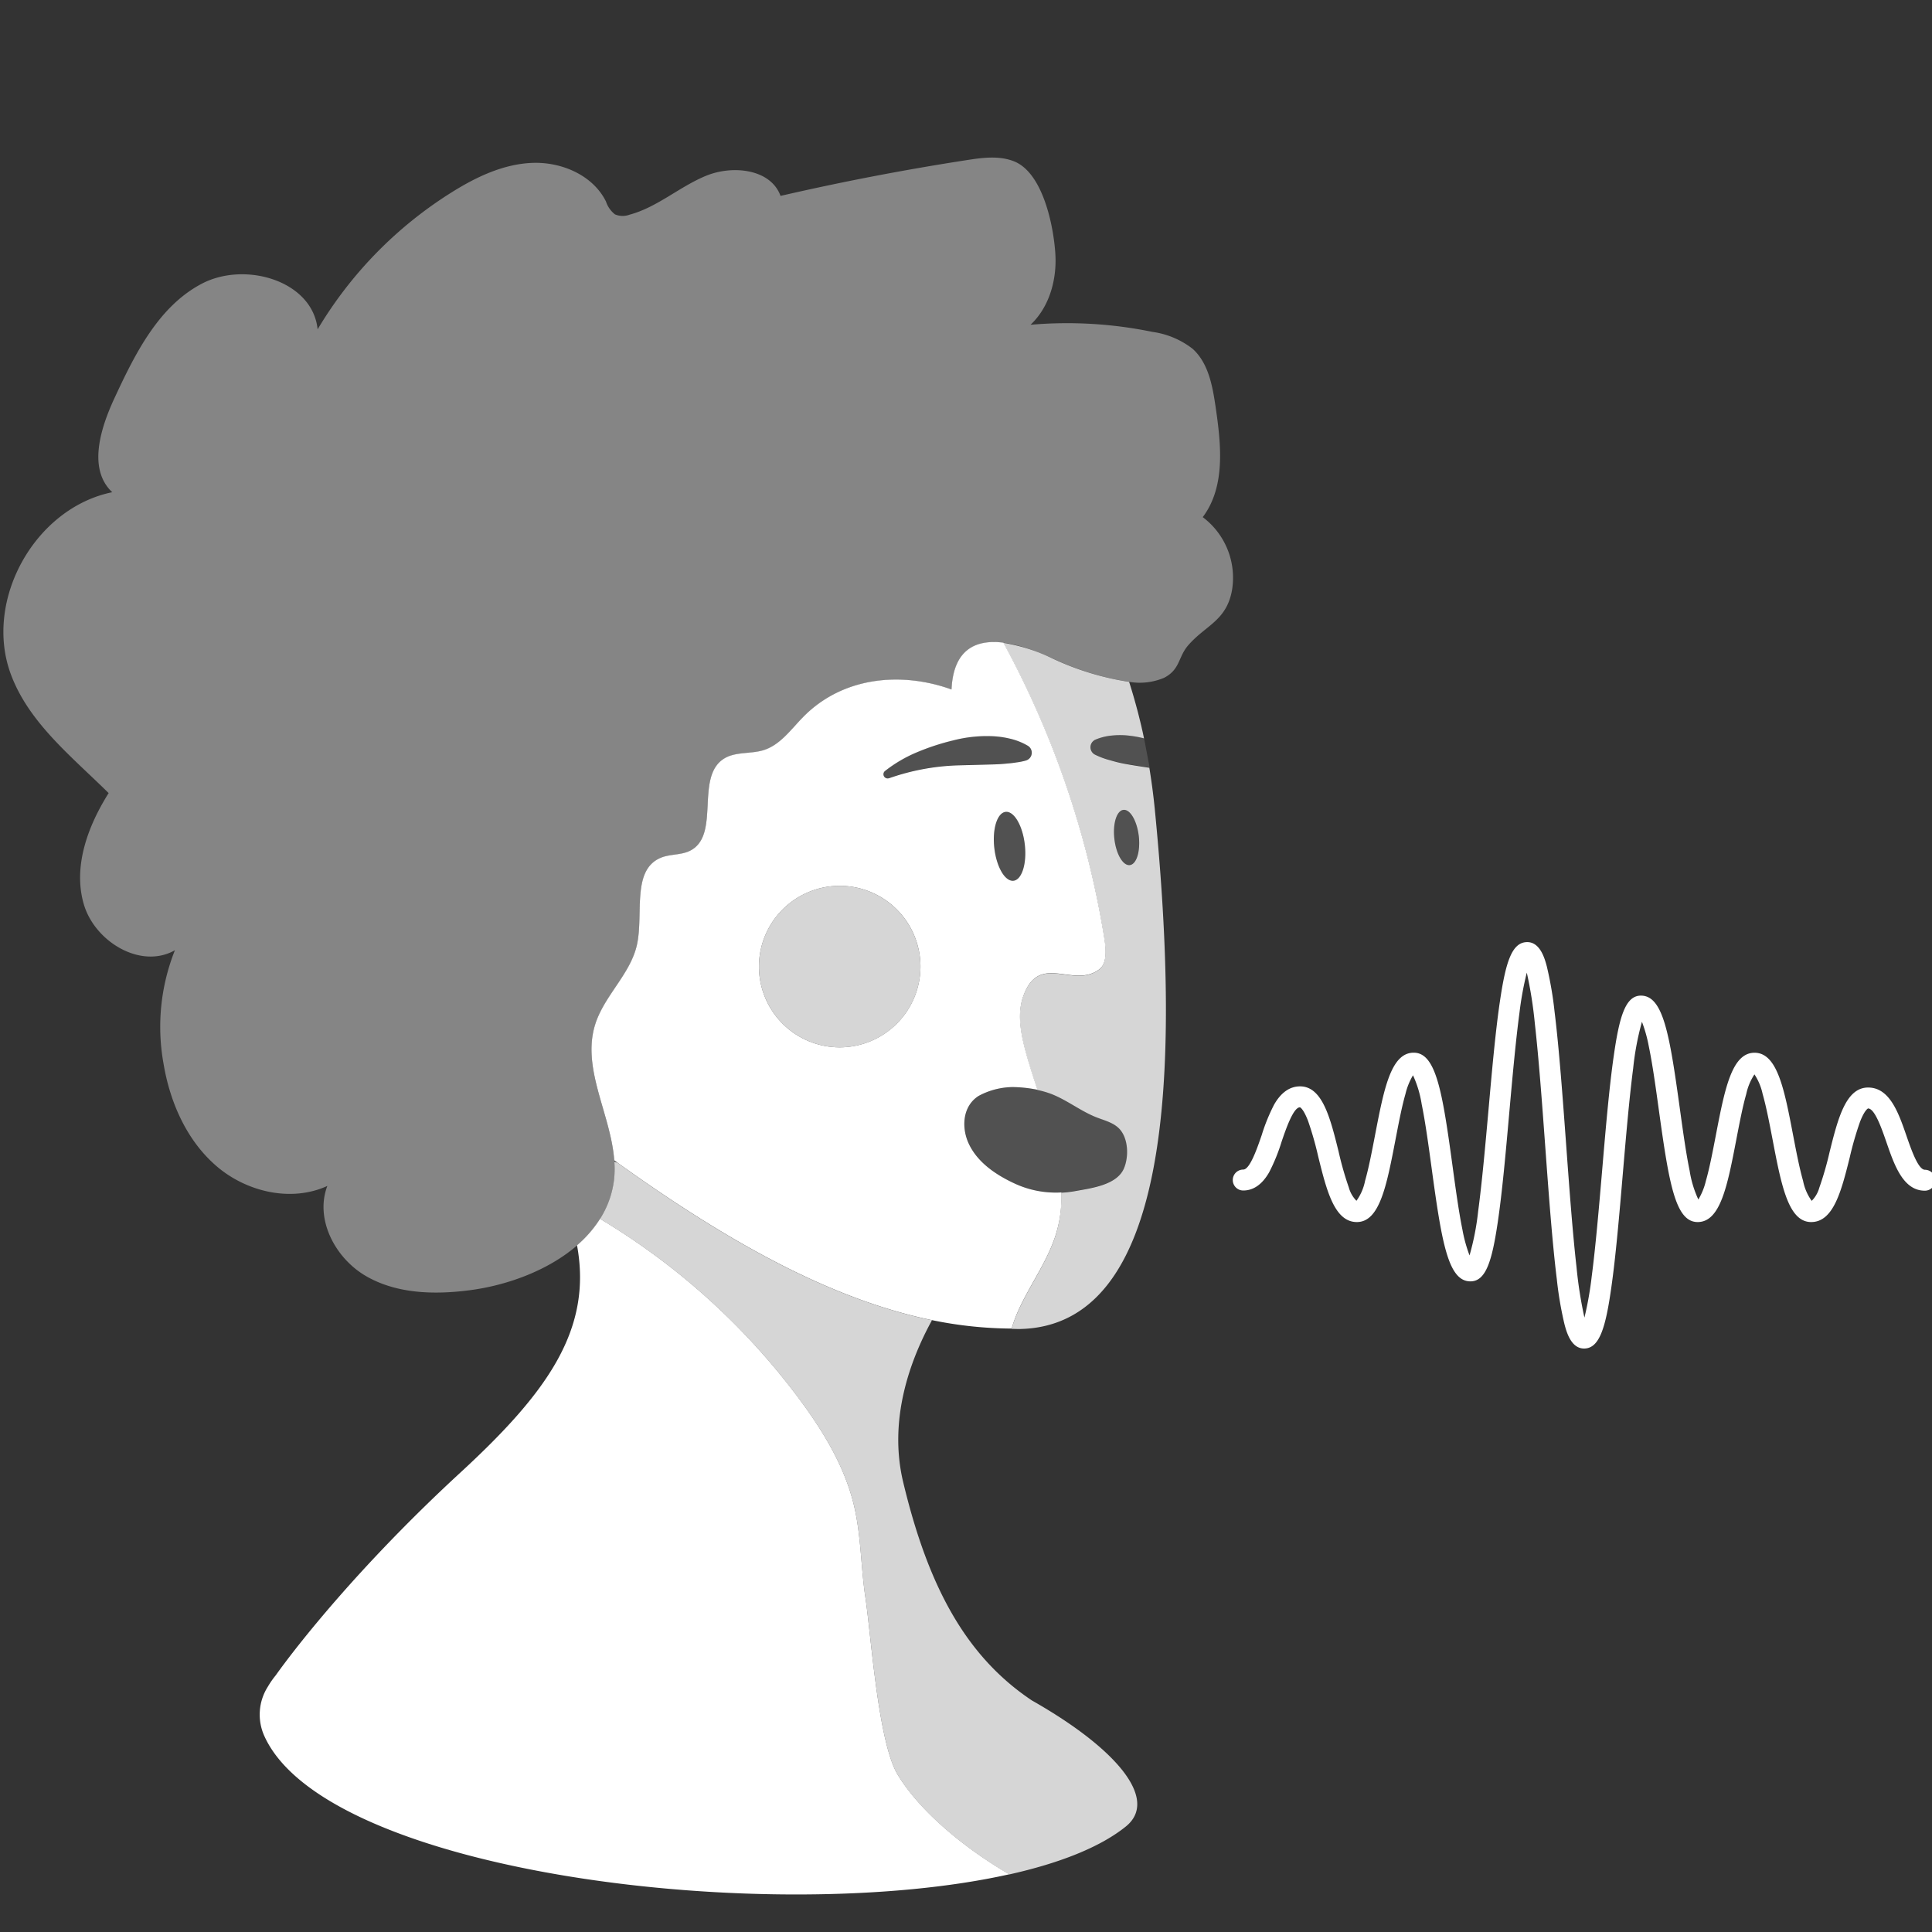
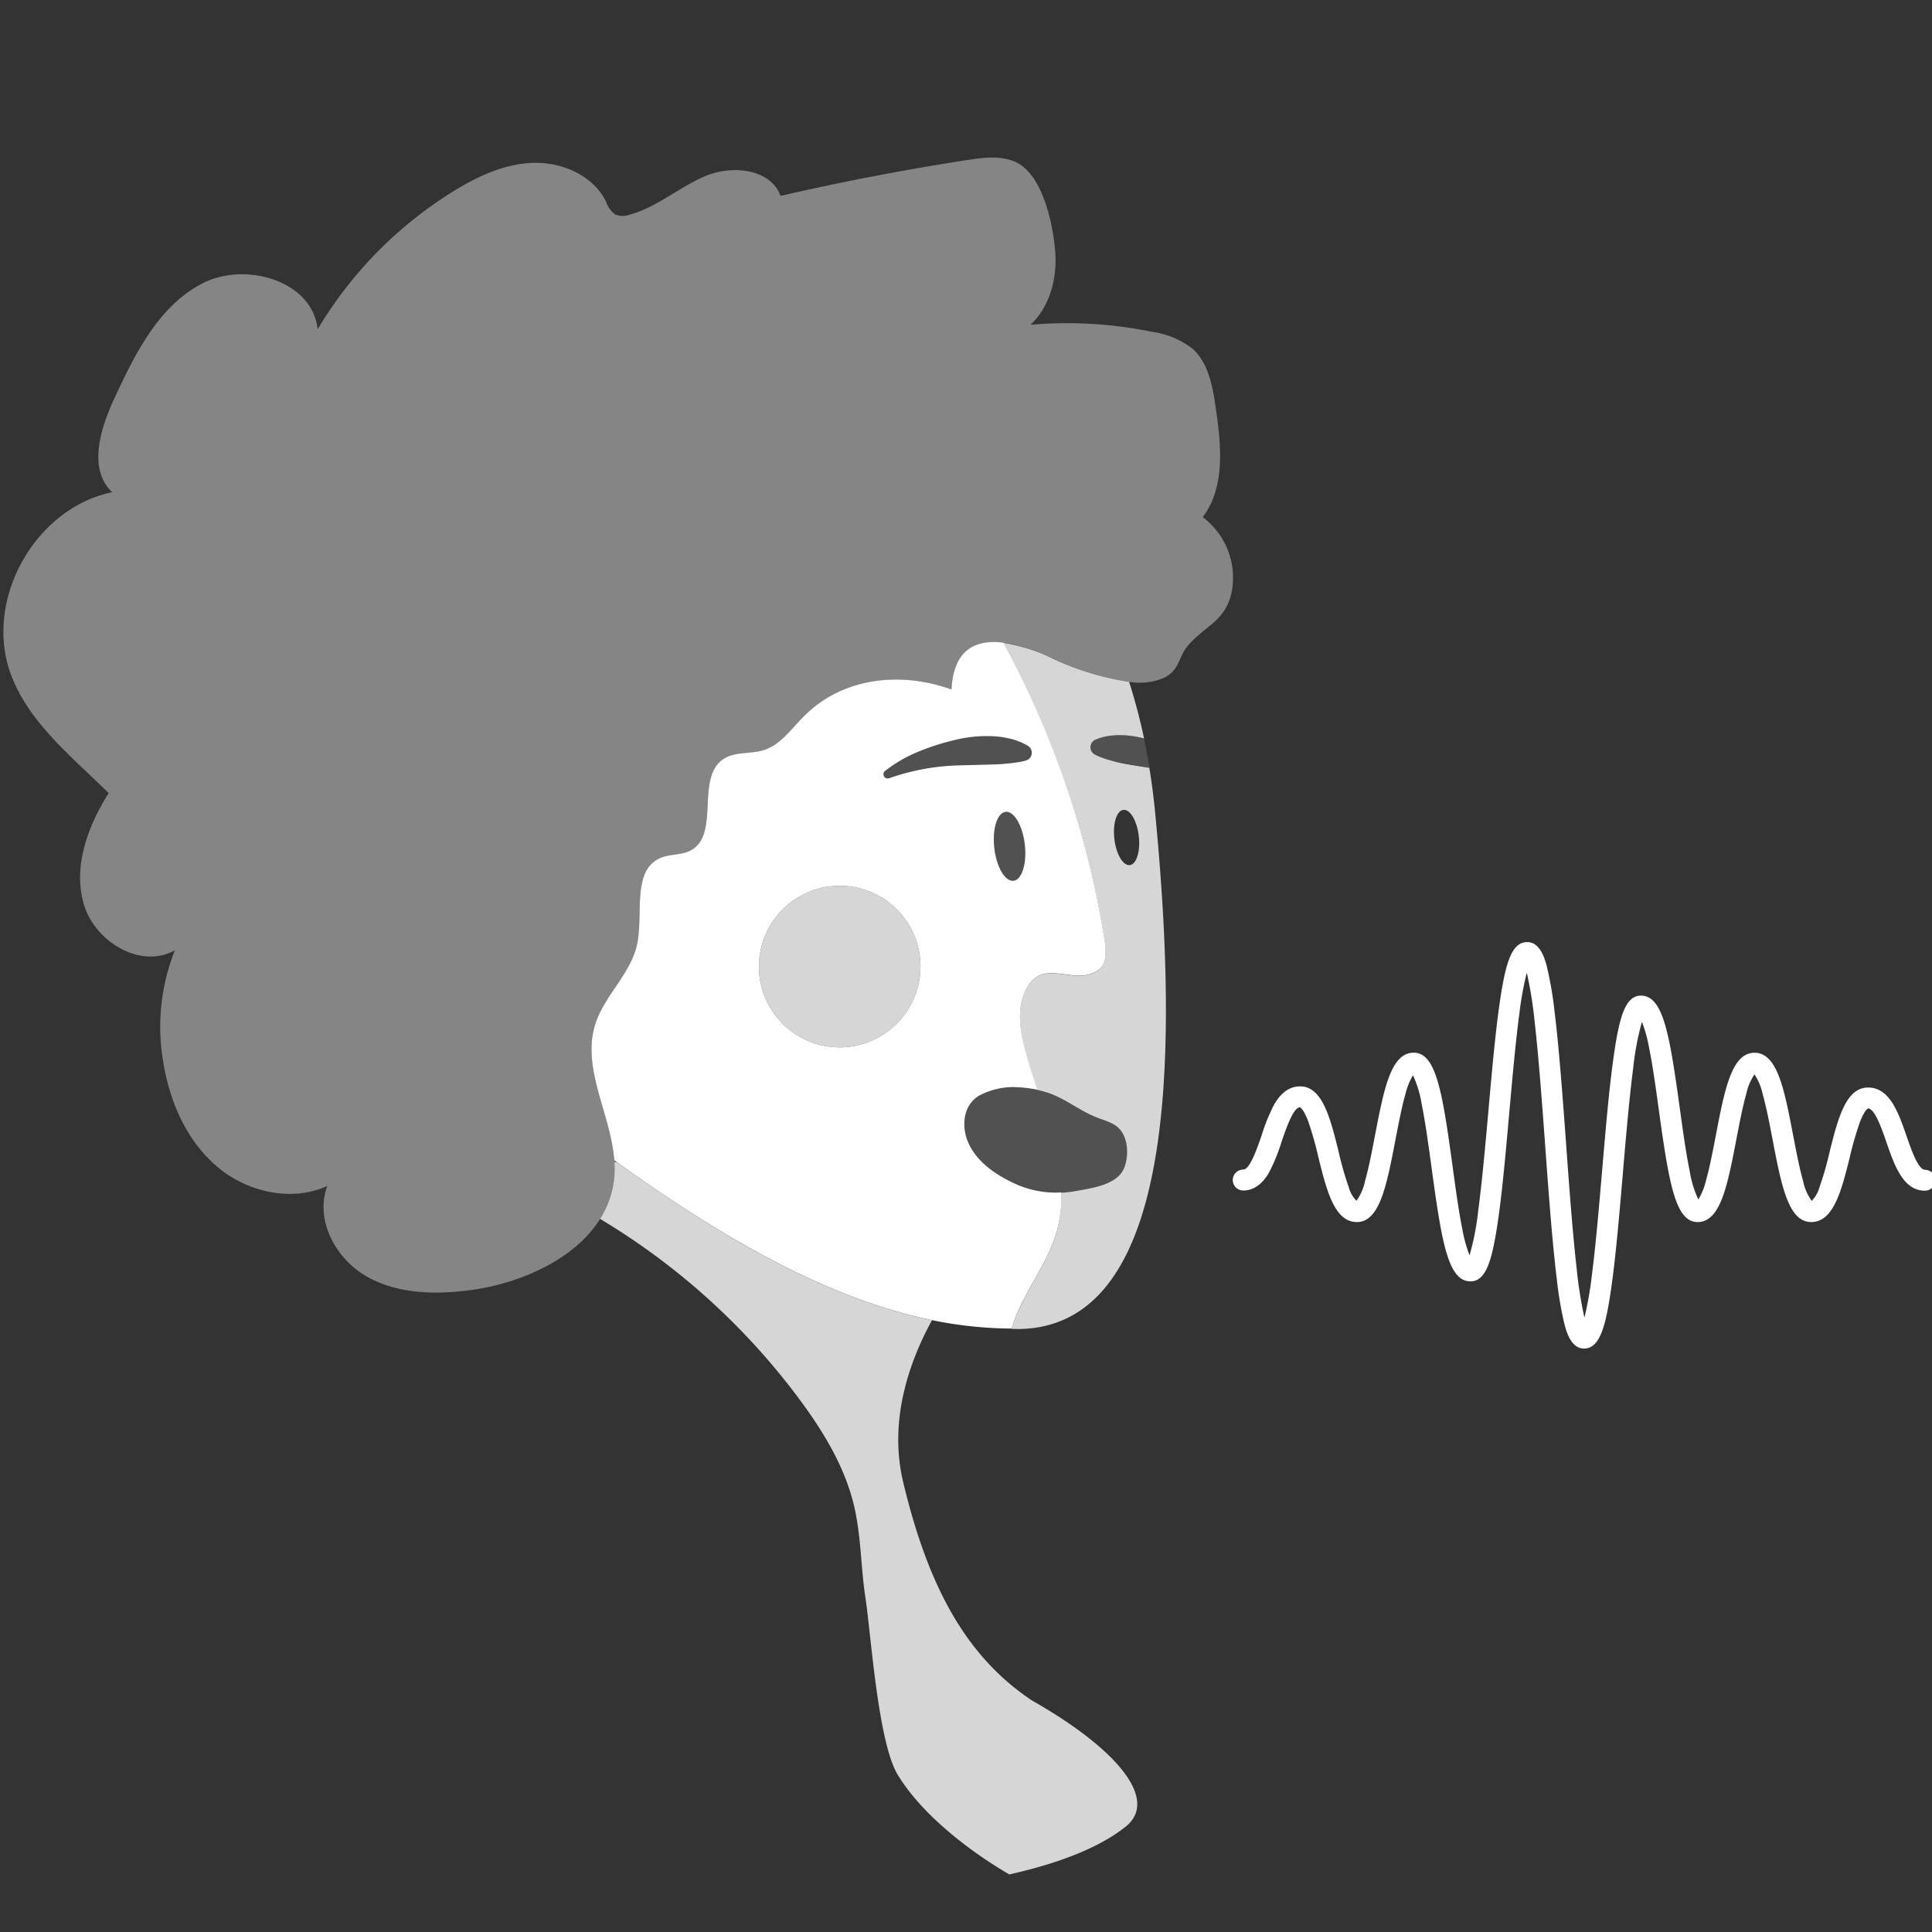
<svg xmlns="http://www.w3.org/2000/svg" viewBox="0 0 300 300">
  <rect x="0" y="0" width="300" height="300" fill="#333333" stroke="none" />
  <g fill="#fff">
    <path d="m 130.36 137.55 a 12.54 12.54 0 1 0 12.57 12.54 12.55 12.55 0 0 0 -12.57 -12.54 z" opacity=".8" />
-     <path d="m 139.39 275.56 c -3.05 -5.05 -4.13 -21.67 -5.01 -27.51 -.71 -4.71 -.66 -9.54 -1.75 -14.18 -1.43 -6.1 -4.77 -11.58 -8.5 -16.61 a 106.95 106.95 0 0 0 -29.12 -26.88 c -.6 -.38 -1.22 -.75 -1.83 -1.13 a 18.43 18.43 0 0 1 -3.58 4.12 c 2.4 13.05 -4.57 22.82 -18.11 35.29 -15.66 14.43 -25.42 26.91 -28.68 31.49 a 13.23 13.23 0 0 0 -1.22 1.76 8.07 8.07 0 0 0 -.53 7.69 c 9.72 21.39 78.87 29.67 115.66 21.44 -6.69 -3.9 -13.77 -9.59 -17.33 -15.48 z" />
    <path d="m 160.24 264.05 c -10.28 -6.86 -16.13 -17.75 -19.99 -33.89 -2.33 -9.71 1.06 -18.95 4.47 -25.16 -15.77 -3.25 -31.78 -12.21 -48.82 -24.44 -.17 -.06 -.34 -.12 -.5 -.18 a 15.97 15.97 0 0 1 -.01 2.41 14.5 14.5 0 0 1 -2.21 6.47 c .61 .38 1.22 .75 1.83 1.13 a 106.95 106.95 0 0 1 29.12 26.88 c 3.73 5.03 7.07 10.51 8.5 16.61 1.09 4.64 1.03 9.47 1.75 14.18 .88 5.84 1.96 22.46 5.01 27.51 3.56 5.9 10.64 11.58 17.33 15.49 7.77 -1.74 14.1 -4.21 18.11 -7.45 5.13 -4.16 -1.3 -12.02 -14.59 -19.56 z" opacity=".8" />
    <path d="m 186.76 80.3 c 3.56 -4.72 2.86 -11.27 2 -17.11 -.48 -3.26 -1.11 -6.8 -3.56 -9.02 a 13.08 13.08 0 0 0 -6.28 -2.64 65.52 65.52 0 0 0 -18.9 -1.1 c 2.95 -2.77 4.12 -7.06 3.85 -11.09 -.28 -4.27 -1.92 -12.53 -6.44 -14.3 -2.3 -.9 -4.87 -.56 -7.3 -.18 q -14.56 2.25 -28.93 5.56 c -1.52 -4.19 -7.42 -4.82 -11.55 -3.13 s -7.59 4.9 -11.91 6.05 a 3.03 3.03 0 0 1 -2.24 -.05 4.15 4.15 0 0 1 -1.4 -1.99 c -2 -4.06 -6.83 -6.16 -11.36 -6.01 s -8.79 2.18 -12.63 4.59 a 63.33 63.33 0 0 0 -20.79 21.26 c -.77 -7.55 -11.25 -10.62 -17.98 -7.09 s -10.37 10.89 -13.57 17.78 c -2.2 4.74 -4.15 11.03 -.34 14.6 -12.01 2.45 -20 16.77 -15.75 28.26 2.79 7.54 9.47 12.8 15.19 18.46 -3.24 5.14 -5.56 11.42 -3.86 17.25 s 8.87 10.16 14.15 7.15 a 32.14 32.14 0 0 0 -1.77 17.59 c 1 6.04 3.62 12 8.28 15.98 s 11.58 5.59 17.16 3.03 c -1.97 5.15 1.2 11.2 5.97 13.98 s 10.63 2.93 16.11 2.22 c 5.94 -.77 12.26 -3.12 16.7 -6.96 a 18.43 18.43 0 0 0 3.58 -4.12 14.5 14.5 0 0 0 2.21 -6.47 15.97 15.97 0 0 0 .01 -2.41 c 0 -.07 -.01 -.13 -.02 -.2 -.52 -7.15 -5.12 -14.24 -2.96 -21.09 1.42 -4.51 5.57 -7.89 6.52 -12.53 .98 -4.78 -.85 -11.45 3.66 -13.35 1.45 -.61 3.18 -.39 4.58 -1.11 4.72 -2.42 .73 -11.33 5.17 -14.24 1.8 -1.18 4.21 -.72 6.26 -1.38 2.57 -.82 4.22 -3.22 6.11 -5.14 6.11 -6.22 15.17 -7.1 23.03 -4.27 .5 -10.36 9.73 -7.57 15.63 -4.87 a 43.17 43.17 0 0 0 11.98 3.67 9.69 9.69 0 0 0 5.41 -.64 c 2.52 -1.32 2.13 -3.22 3.76 -5.08 2.7 -3.09 5.92 -3.77 6.77 -8.54 a 11.77 11.77 0 0 0 -4.55 -11.32 z" opacity=".4" />
    <path d="m 164.75 187.59 a 23.64 23.64 0 0 0 .07 -2.43 15.17 15.17 0 0 1 -7.39 -1.44 c -2.88 -1.35 -5.69 -3.28 -7.02 -6.17 -1.12 -2.43 -.98 -5.76 1.54 -7.37 a 11.39 11.39 0 0 1 5.29 -1.38 20.36 20.36 0 0 1 3.87 .42 c -.74 -2.21 -1.47 -4.43 -2.04 -6.7 -.64 -2.57 -1.07 -5.34 -.17 -7.84 2.48 -6.91 7.81 -1.06 11.84 -4.2 1.34 -1.04 .92 -3.71 .69 -5.11 a 143.85 143.85 0 0 0 -15.62 -45.58 c -4.12 -.51 -7.76 .88 -8.06 7.27 -7.87 -2.83 -16.92 -1.95 -23.03 4.27 -1.89 1.92 -3.54 4.32 -6.11 5.14 -2.05 .65 -4.46 .2 -6.26 1.38 -4.44 2.91 -.44 11.82 -5.17 14.24 -1.4 .72 -3.13 .5 -4.58 1.11 -4.51 1.89 -2.68 8.57 -3.66 13.35 -.95 4.64 -5.1 8.01 -6.52 12.53 -2.15 6.86 2.44 13.95 2.96 21.09 .17 .13 .35 .26 .52 .38 17.04 12.22 33.05 21.19 48.82 24.44 a 62.65 62.65 0 0 0 12.37 1.31 c 1.42 -5.04 5.34 -9.57 6.9 -14.74 a 19.33 19.33 0 0 0 .76 -3.97 z m -7.37 -50.83 c -1.31 .15 -2.64 -2.12 -2.98 -5.07 s .44 -5.47 1.75 -5.62 2.64 2.12 2.98 5.07 -.45 5.47 -1.75 5.62 z m -27.02 25.87 a 12.54 12.54 0 1 1 12.57 -12.54 12.55 12.55 0 0 1 -12.57 12.54 z m 7.7 -41.8 l -.02 .01 a .65 .65 0 0 1 -.63 -1.11 21.35 21.35 0 0 1 5.03 -2.94 36.14 36.14 0 0 1 5.57 -1.82 20.86 20.86 0 0 1 5.84 -.66 14.19 14.19 0 0 1 2.94 .38 9.9 9.9 0 0 1 2.81 1.11 1.26 1.26 0 0 1 -.29 2.29 l -.1 .03 a 9.91 9.91 0 0 1 -1.38 .27 c -.45 .07 -.9 .13 -1.34 .16 -.89 .1 -1.76 .14 -2.64 .16 l -5.28 .14 a 35.59 35.59 0 0 0 -10.51 1.99 z" />
    <path d="m 172.41 118.06 a 12.09 12.09 0 0 1 -2.34 -.86 l -.04 -.02 a 1.29 1.29 0 0 1 .07 -2.33 8.57 8.57 0 0 1 2.6 -.64 11.93 11.93 0 0 1 2.62 .02 17.13 17.13 0 0 1 2.32 .42 c -.09 -.42 -.17 -.85 -.27 -1.26 -.07 -.29 -.13 -.59 -.2 -.87 q -.24 -1 -.49 -1.98 c -.04 -.14 -.07 -.27 -.11 -.41 q -.58 -2.18 -1.24 -4.25 a 43.17 43.17 0 0 1 -11.98 -3.67 27.24 27.24 0 0 0 -7.56 -2.39 143.85 143.85 0 0 1 15.62 45.58 c .23 1.4 .65 4.07 -.69 5.11 -4.03 3.13 -9.35 -2.72 -11.84 4.2 -.9 2.5 -.47 5.26 .17 7.84 .56 2.26 1.29 4.48 2.04 6.7 a 13.78 13.78 0 0 1 2.16 .62 c 2.47 .96 4.58 2.68 7.04 3.64 1.26 .49 2.67 .82 3.58 1.83 1.35 1.5 1.42 4.29 .66 6.08 -1.12 2.63 -5.18 3.09 -7.61 3.54 a 16.7 16.7 0 0 1 -2.12 .24 23.64 23.64 0 0 1 -.07 2.43 19.33 19.33 0 0 1 -.75 3.98 c -1.57 5.17 -5.48 9.7 -6.9 14.74 .4 0 .79 .02 1.19 .02 23.3 -.38 25.17 -38.78 21.04 -80.78 -.11 -1.11 -.24 -2.19 -.38 -3.27 -.05 -.36 -.1 -.72 -.15 -1.08 -.1 -.68 -.2 -1.35 -.31 -2.02 -1.27 -.19 -2.53 -.38 -3.79 -.61 a 21.04 21.04 0 0 1 -2.27 -.55 z m 4.42 11.77 c .27 2.37 -.35 4.38 -1.4 4.5 s -2.12 -1.7 -2.39 -4.07 .35 -4.38 1.4 -4.5 2.11 1.7 2.39 4.07 z" opacity=".8" />
-     <path d="m 173.03 130.26 c .27 2.37 1.34 4.19 2.39 4.07 s 1.67 -2.14 1.4 -4.5 -1.34 -4.19 -2.39 -4.07 -1.67 2.14 -1.4 4.5 z" opacity=".15" />
    <path d="m 156.15 126.07 c -1.31 .15 -2.09 2.66 -1.75 5.62 s 1.68 5.22 2.98 5.07 2.09 -2.67 1.75 -5.62 -1.68 -5.22 -2.98 -5.07 z" opacity=".15" />
    <path d="m 156.49 118.54 c .44 -.03 .89 -.09 1.34 -.16 a 9.91 9.91 0 0 0 1.38 -.27 l .1 -.03 a 1.26 1.26 0 0 0 .29 -2.29 9.9 9.9 0 0 0 -2.81 -1.11 14.19 14.19 0 0 0 -2.94 -.38 20.86 20.86 0 0 0 -5.84 .66 36.14 36.14 0 0 0 -5.57 1.82 21.35 21.35 0 0 0 -5.03 2.94 .65 .65 0 0 0 .63 1.11 l .02 -.01 a 35.59 35.59 0 0 1 10.52 -2 l 5.28 -.14 c .87 0 1.74 -.04 2.63 -.14 z" opacity=".15" />
    <path d="m 177.65 114.64 a 17.13 17.13 0 0 0 -2.32 -.42 11.93 11.93 0 0 0 -2.62 -.02 8.57 8.57 0 0 0 -2.6 .64 1.29 1.29 0 0 0 -.07 2.33 l .04 .02 a 12.09 12.09 0 0 0 2.34 .86 21.04 21.04 0 0 0 2.3 .52 c 1.26 .23 2.52 .42 3.79 .61 z" opacity=".15" />
    <path d="m 173.9 175.31 c -.9 -1.01 -2.32 -1.34 -3.58 -1.83 -2.47 -.96 -4.58 -2.68 -7.04 -3.64 a 13.78 13.78 0 0 0 -2.16 -.62 20.36 20.36 0 0 0 -3.87 -.42 11.39 11.39 0 0 0 -5.29 1.38 c -2.52 1.61 -2.66 4.94 -1.54 7.37 1.33 2.89 4.14 4.82 7.02 6.17 a 15.17 15.17 0 0 0 7.39 1.44 16.7 16.7 0 0 0 2.12 -.24 c 2.43 -.44 6.5 -.91 7.61 -3.54 .75 -1.79 .68 -4.57 -.66 -6.07 z" opacity=".15" />
    <path d="m 298.9 181.64 c -1.05 0 -2.14 -3.18 -2.87 -5.29 -1.21 -3.5 -2.58 -7.48 -5.95 -7.48 -3.48 0 -4.7 4.88 -5.99 10.05 a 50.41 50.41 0 0 1 -1.59 5.51 4.67 4.67 0 0 1 -1.18 2.04 7.9 7.9 0 0 1 -1.34 -3.11 c -.57 -1.99 -1.06 -4.56 -1.54 -7.05 -1.37 -7.18 -2.46 -12.84 -6 -12.84 s -4.63 5.67 -6.01 12.84 c -.48 2.49 -.97 5.06 -1.54 7.05 a 10.23 10.23 0 0 1 -1.17 2.9 16.66 16.66 0 0 1 -1.35 -4.45 c -.58 -2.8 -1.07 -6.38 -1.55 -9.85 -1.58 -11.4 -2.56 -17.36 -6.02 -17.36 -2.42 0 -3.36 3.32 -4.23 9.45 -.7 4.88 -1.26 11.45 -1.8 17.81 -.49 5.73 -1 11.66 -1.6 16.27 a 53.62 53.62 0 0 1 -1.14 6.47 65.45 65.45 0 0 1 -1.23 -7.85 c -.61 -5.38 -1.12 -12.31 -1.61 -19.02 -.54 -7.38 -1.1 -15 -1.8 -20.66 a 56.08 56.08 0 0 0 -1.2 -7 c -.3 -1.13 -1 -3.78 -3.04 -3.78 -2.42 0 -3.35 3.2 -4.23 9.11 -.7 4.68 -1.26 10.99 -1.8 17.09 -.49 5.49 -1 11.16 -1.59 15.57 a 40.67 40.67 0 0 1 -1.34 6.88 22.29 22.29 0 0 1 -1.1 -3.98 c -.58 -2.83 -1.07 -6.46 -1.55 -9.97 -1.57 -11.52 -2.56 -17.53 -6.02 -17.53 -3.55 0 -4.63 5.67 -6.01 12.84 -.48 2.49 -.97 5.06 -1.54 7.05 a 7.94 7.94 0 0 1 -1.34 3.11 4.74 4.74 0 0 1 -1.19 -2.08 51.5 51.5 0 0 1 -1.58 -5.55 c -1.29 -5.21 -2.51 -10.14 -5.99 -10.14 -1.6 0 -2.96 .96 -4.03 2.84 a 28.6 28.6 0 0 0 -1.92 4.72 c -.69 2 -1.83 5.36 -2.87 5.36 a 1.62 1.62 0 1 0 0 3.25 c 1.6 0 2.96 -.96 4.03 -2.84 a 28.6 28.6 0 0 0 1.92 -4.72 c .68 -2 1.83 -5.36 2.86 -5.36 0 0 .52 .18 1.26 2.13 a 51.66 51.66 0 0 1 1.58 5.55 c 1.29 5.21 2.51 10.14 5.99 10.14 3.55 0 4.63 -5.67 6.01 -12.84 .48 -2.49 .97 -5.06 1.54 -7.05 a 10.25 10.25 0 0 1 1.17 -2.9 16.98 16.98 0 0 1 1.35 4.5 c .58 2.83 1.07 6.46 1.55 9.97 1.57 11.52 2.56 17.53 6.02 17.53 2.41 0 3.35 -3.2 4.23 -9.11 .7 -4.68 1.26 -10.99 1.8 -17.09 .49 -5.49 1 -11.16 1.59 -15.57 a 50.08 50.08 0 0 1 1.13 -6.17 64.56 64.56 0 0 1 1.25 7.91 c .61 5.38 1.12 12.31 1.61 19.02 .54 7.38 1.1 15 1.8 20.66 a 55.89 55.89 0 0 0 1.19 7 c .3 1.13 1 3.78 3.04 3.78 2.42 0 3.36 -3.32 4.23 -9.45 .7 -4.88 1.26 -11.45 1.8 -17.81 .49 -5.73 1 -11.66 1.6 -16.27 a 43.32 43.32 0 0 1 1.36 -7.21 22.29 22.29 0 0 1 1.08 3.89 c .58 2.8 1.07 6.38 1.55 9.85 1.58 11.4 2.56 17.36 6.02 17.36 3.55 0 4.63 -5.67 6.01 -12.84 .48 -2.49 .97 -5.06 1.54 -7.05 a 8.82 8.82 0 0 1 1.27 -3.04 8.85 8.85 0 0 1 1.27 3.04 c .57 1.99 1.06 4.56 1.54 7.05 1.37 7.18 2.46 12.84 6 12.84 3.48 0 4.7 -4.88 5.99 -10.05 a 50.93 50.93 0 0 1 1.59 -5.51 c .73 -1.88 1.25 -2.08 1.25 -2.08 1.05 0 2.14 3.18 2.87 5.29 1.21 3.5 2.58 7.48 5.95 7.48 a 1.62 1.62 0 1 0 0 -3.25 z" />
  </g>
</svg>